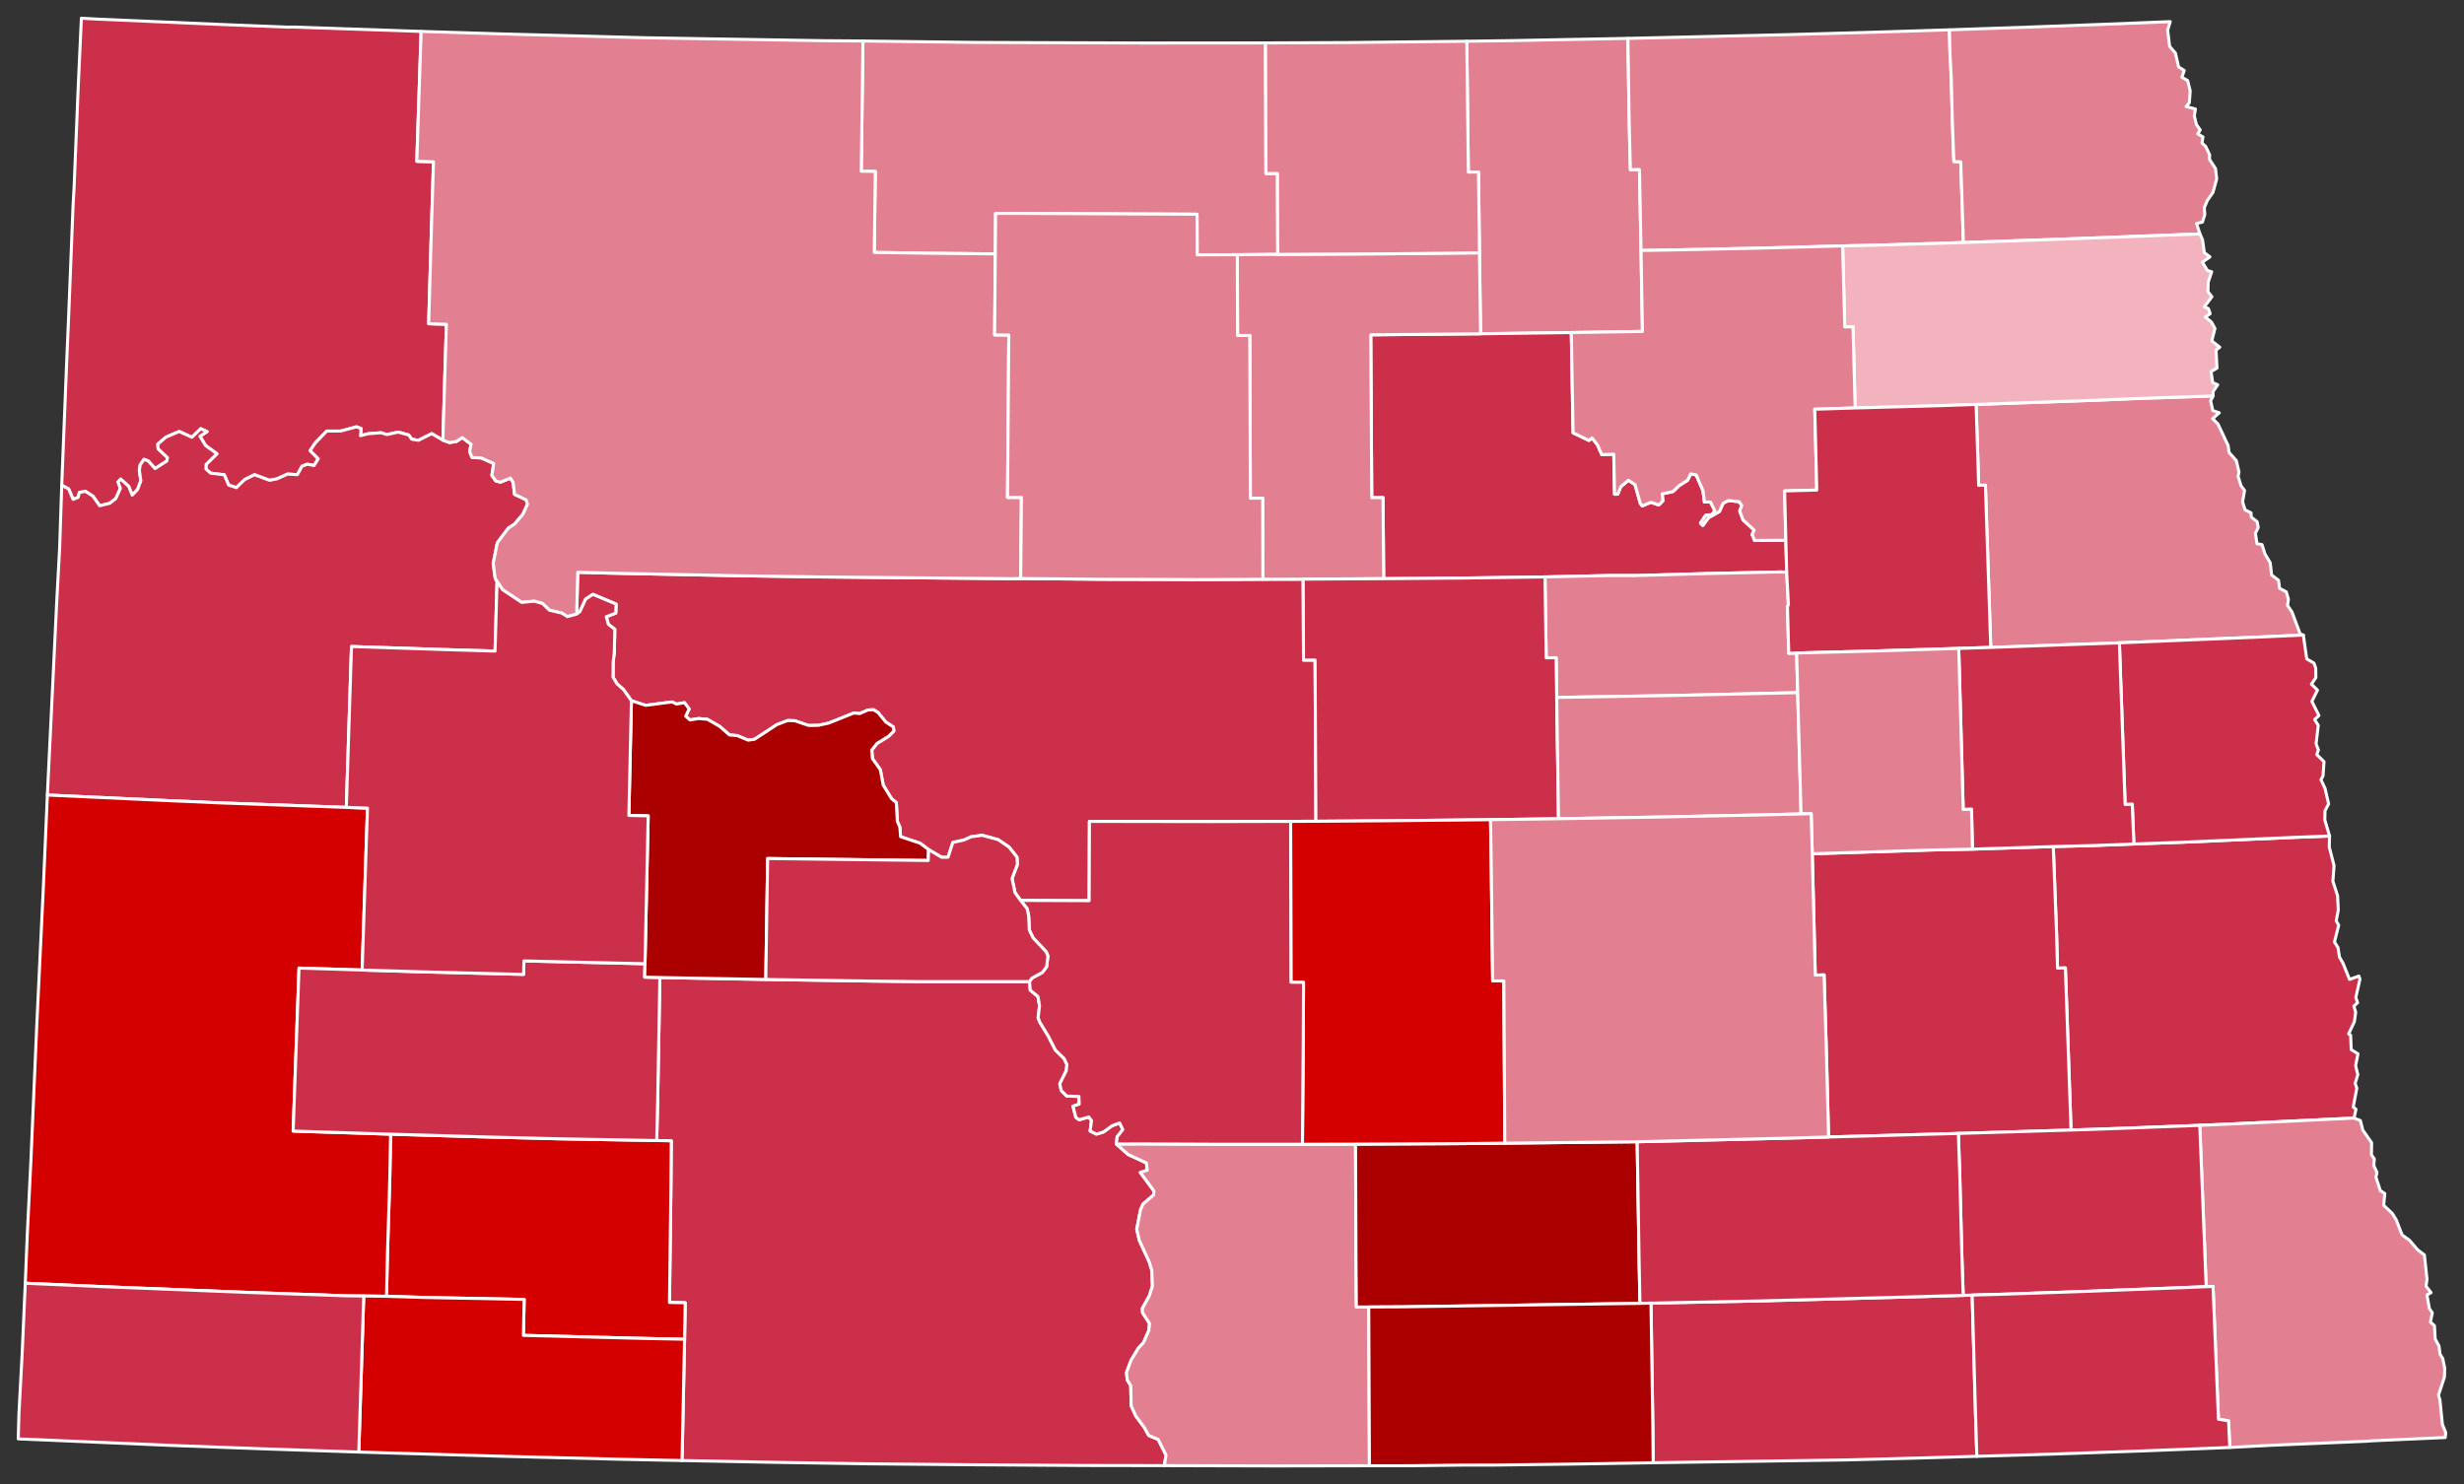
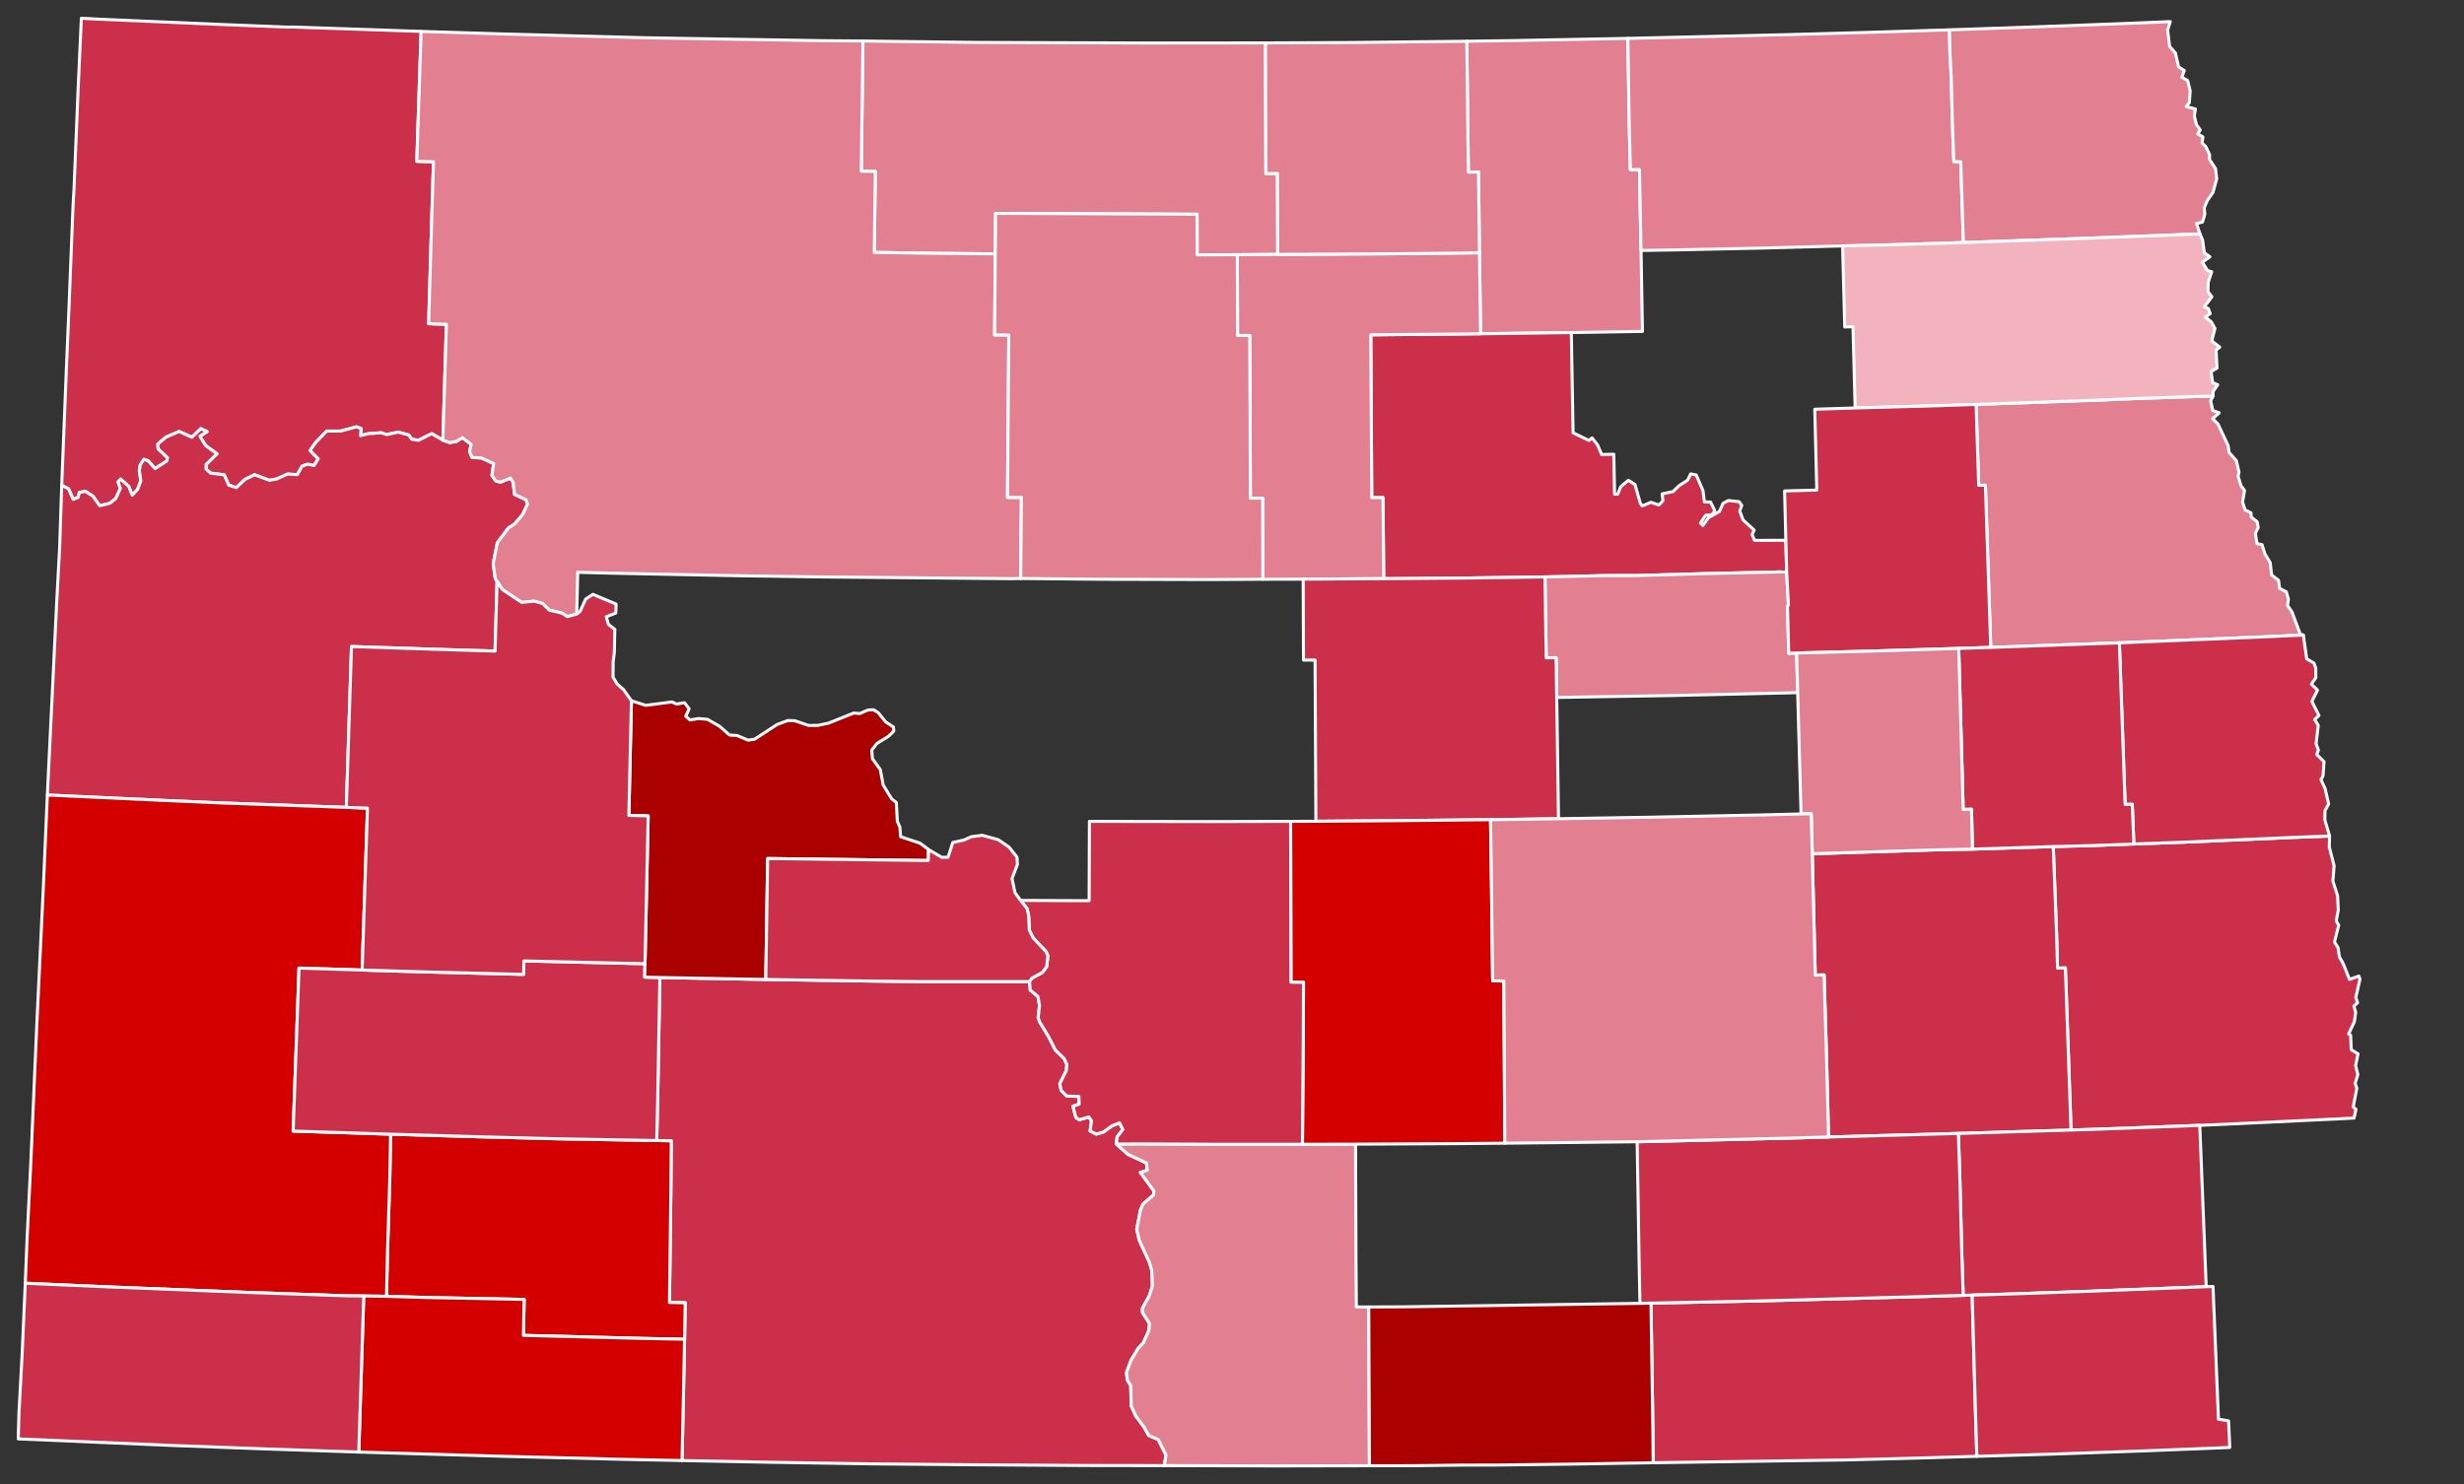
<svg xmlns="http://www.w3.org/2000/svg" xmlns:ns1="http://sodipodi.sourceforge.net/DTD/sodipodi-0.dtd" xmlns:ns2="http://www.inkscape.org/namespaces/inkscape" version="1.2" width="810" height="488" viewBox="0 0 810 488" stroke-linecap="round" stroke-linejoin="round" id="svg56" ns1:docname="North Dakota Presidential Election Results 1908.svg" ns2:version="1.3.2 (091e20e, 2023-11-25, custom)">
  <rect x="0" y="0" width="810" height="488" fill="#333333" stroke="none" />
  <ns1:namedview id="namedview1" pagecolor="#ffffff" bordercolor="#000000" borderopacity="0.25" ns2:showpageshadow="2" ns2:pageopacity="0.0" ns2:pagecheckerboard="0" ns2:deskcolor="#d1d1d1" ns2:zoom="0.93058744" ns2:cx="405.12045" ns2:cy="243.93194" ns2:window-width="1920" ns2:window-height="970" ns2:window-x="-12" ns2:window-y="-12" ns2:window-maximized="1" ns2:current-layer="svg56" showgrid="false" />
  <defs id="defs60" />
  <g id="North Dakota" transform="translate(5,5)" stroke="white" stroke-width="1">
    <path id="Williams" style="fill:#cc2f4a;fill-opacity:1.0" d="M 21.75 1 L 20.68 24.34 L 19.34 57 L 19.029 62.33 L 17.66 96.75 L 16.891 114.711 L 15.289 154.58 L 17.551 155.74 L 19.039 159.199 L 20.68 158.539 L 21.09 156.93 L 23.08 156.551 L 25.551 158.16 L 27.77 161.289 L 31.07 160.5 L 33.061 158.939 L 34.58 155.58 L 33.811 153.471 L 34.67 152.529 L 37.32 154.949 L 38.461 157.801 L 40.23 155.949 L 41.301 153.08 L 40.811 149.65 L 41.1 147.84 L 42.33 146.039 L 43.74 146.57 L 45.99 149.07 L 49.84 146.58 L 50.051 145.449 L 47 142.57 L 46.869 141.039 L 49.539 138.74 L 53.91 136.881 L 58.08 138.779 L 61 135.961 L 63.08 136.92 L 60.721 138.42 L 62.551 141.471 L 66.311 144.199 L 62.75 147.699 L 62.711 149.211 L 64.221 150.57 L 68.711 151.109 L 70.17 154.5 L 72.699 155.34 L 75.43 152.689 L 78.68 151.1 L 83.6 152.93 L 86 152.471 L 89.529 150.881 L 92.76 151.07 L 94.289 148.279 L 96.07 147.641 L 98.221 148.08 L 99.641 145.85 L 96.949 143.15 L 98.66 140.631 L 102.42 136.74 L 107.01 136.74 L 112.18 135.34 L 113.711 135.9 L 113.52 138.25 L 116 137.619 L 120.279 137.289 L 122.16 137.891 L 125.881 137.08 L 129.369 138.029 L 130.33 139.42 L 132.551 139.77 L 136.93 137.59 L 140.59 139.73 L 141.75 101.631 L 135.92 101.439 L 136.689 74.85 L 137.09 61.551 L 137.51 48.199 L 132.02 48.039 L 133.439 5.33 L 91.51 3.891 L 89.5 3.92 L 67.24 3.029 L 27.41 1.301 L 21.75 1 z " />
    <path id="Grant" style="fill:#cc2f4a;fill-opacity:1.0" d="M 212.051 316.41 L 211.92 316.529 L 211.199 356.74 L 210.881 370.01 L 215.67 370.119 L 215.551 385.609 L 215.08 423.26 L 220.26 423.35 L 220.039 435.34 L 219.561 458.6 L 219.199 475.23 L 248.561 475.801 L 280.93 476.311 L 314.91 476.619 L 352.34 476.859 L 377.779 476.9 L 378.301 473.4 L 375.721 468.279 L 372.641 466.99 L 371.109 464.25 L 368.41 460.631 L 366.869 457.279 L 366.711 450.561 L 365.619 448.83 L 365.301 446.359 L 366.801 442.301 L 369.18 438.34 L 370.91 436.461 L 372.67 432.49 L 372.881 430.131 L 370.59 426.609 L 370.529 425.211 L 372.789 421.15 L 373.84 417.891 L 373.631 412.65 L 372.77 409.869 L 369.52 402.801 L 368.689 399.211 L 369.91 392.881 L 370.74 390.91 L 374.221 387.91 L 374.35 386.6 L 369.881 380.52 L 372.16 379.76 L 371.869 377.381 L 365.84 374.59 L 361.99 371.15 L 362.25 368.779 L 364.119 366.391 L 363.051 364.221 L 360.561 365.16 L 357.801 367.18 L 355.41 367.9 L 353.359 366.881 L 353.82 363.48 L 352.93 362.26 L 349.779 363.18 L 348.67 362.381 L 347.721 358.721 L 349.77 358.051 L 349.67 355.51 L 345.67 355.381 L 343.869 353.57 L 343.391 351.33 L 345.51 347.1 L 345.73 345 L 344.789 343.02 L 341.939 340.25 L 339.68 335.801 L 336.76 330.98 L 336.279 329.59 L 336.73 325.67 L 336.211 322.65 L 333.689 320.58 L 333.43 317.75 L 297.141 317.75 L 281.6 317.58 L 246.74 317.051 L 212.051 316.41 z " />
    <path d="M 644.61 127.98 684.41 126.58 697.72 126.02 722.52 125.2 721.71 126.79 722.41 129.98 724.55 130.73 722.36 132.65 724.12 134.41 727.46 141.5 727.77 143.76 730.16 146.47 731.04 150.26 730.73 151.59 731.69 154.71 732.86 156.27 732.21 160.04 733.03 162.65 734.98 163.62 735.07 165.03 736.99 166.54 737.35 168.45 736.42 170.36 736.95 173.77 738.6 174.07 739.55 177.12 741.3 180.04 741.75 184.06 744.03 185.8 744.37 188.43 746.58 189.6 747.28 192.04 746.99 194.07 748.46 196.25 751.14 203.44 752.18 203.81 737.75 204.46 691.71 206.37 649.43 207.87 647.67 154.53 645.46 154.59 644.61 127.98 Z" id="Grand Forks" fill="#d6fde2" style="fill:#e27f90;fill-opacity:1.0" />
    <path d="M 15.29 154.58 17.55 155.74 19.04 159.2 20.68 158.54 21.09 156.93 23.08 156.55 25.55 158.16 27.77 161.29 31.07 160.5 33.06 158.94 34.58 155.58 33.81 153.47 34.67 152.53 37.32 154.95 38.46 157.8 40.23 155.95 41.3 153.08 40.81 149.65 41.1 147.84 42.33 146.04 43.74 146.57 45.99 149.07 49.84 146.58 50.05 145.45 47 142.57 46.87 141.04 49.54 138.74 53.91 136.88 58.08 138.78 61 135.96 63.08 136.92 60.72 138.42 62.55 141.47 66.31 144.2 62.75 147.7 62.71 149.21 64.22 150.57 68.71 151.11 70.17 154.5 72.7 155.34 75.43 152.69 78.68 151.1 83.6 152.93 86 152.47 89.53 150.88 92.76 151.07 94.29 148.28 96.07 147.64 98.22 148.08 99.64 145.85 96.95 143.15 98.66 140.63 102.42 136.74 107.01 136.74 112.18 135.34 113.71 135.9 113.52 138.25 116 137.62 120.28 137.29 122.16 137.89 125.88 137.08 129.37 138.03 130.33 139.42 132.55 139.77 136.93 137.59 140.59 139.73 142.82 140.52 145.01 140.15 146.99 138.89 149.87 141.08 149.38 143.49 150.2 145.42 153.22 145.57 157.29 147.41 156.71 151.34 158.03 153.16 159.55 153.52 162.81 152.2 163.69 153.62 164.16 157.55 167.93 159.32 168.41 160.74 166.85 164.15 164.13 167.34 162.15 168.6 158.49 173.47 157.13 180.3 157.8 185.21 158.41 186.17 157.74 209.08 143.12 208.65 110.55 207.58 108.85 260.47 67.15 258.99 49.89 258.23 10.57 256.41 13.66 192.66 14.61 175.06 15.29 154.58 Z" id="McKenzie" fill="#8cf001" style="fill:#cc2f4a;fill-opacity:1.0" />
    <path d="M 477.18 8.56 492.25 8.35 530.14 7.62 530.57 35.27 530.96 50.78 533.95 50.73 534.46 77.35 534.93 103.97 511.54 104.35 481.72 104.75 481.35 78.12 481.03 51.55 477.7 51.59 477.18 8.56 Z" id="Towner" fill="#d7c1b7" style="fill:#e27f90;fill-opacity:1.0" />
    <path d="M 669.98 273.35 683.26 273.01 696.47 272.51 711.85 271.95 749.38 270.32 760.8 269.88 760.71 273.52 762.29 279.65 761.9 284.73 763.44 289.54 763.67 294.22 763 297.8 763.81 299.21 762.41 304.75 763.57 306.55 764.07 309.69 765.22 311.7 767.36 317.03 770.45 315.93 770.79 316.97 769.43 322.99 770.03 324.7 768.8 325.8 769.39 327.84 768.96 330.95 767.07 334.96 767.73 335.36 767.93 340.13 770.15 341.51 769.37 345.39 770.1 348.33 769.21 351.22 769.77 352.78 768.58 359 769.49 359.72 768.85 362.63 731.09 364.44 718.14 365.02 691.58 366.03 675.82 366.56 673.96 313.25 671.38 313.33 671.08 302.43 669.98 273.35 Z" id="Cass" fill="#d8654a" style="fill:#cc2f4a;fill-opacity:1.0" />
    <path d="M 481.72 104.75 511.54 104.35 512.13 137.32 517.35 139.82 518.36 138.99 520.16 141.28 521.53 144.45 525.51 144.35 525.76 157.5 526.8 157.48 527.83 154.98 530.32 152.92 532.48 154.32 534.21 160.43 534.84 161.35 537.73 160.15 540.31 161.05 541.65 159.67 541.41 157.38 544.99 156.62 546.94 154.72 549.78 152.89 550.79 150.81 552.6 151.17 554.83 156.32 555.29 160.03 557.31 160.07 558.7 162.88 557.83 164.22 555.71 164.41 554.01 166.98 554.77 167.78 556.67 165.21 560.24 163.18 561.43 160.5 563.17 159.57 566.7 159.95 567.58 161.21 566.91 163.01 568 165.95 571.66 169.31 570.97 170.75 571.8 172.69 582.07 172.65 582.34 183.17 580.35 183.05 556.06 183.59 532.75 184.25 523.28 184.25 502.89 184.7 476.4 185.06 449.87 185.27 449.64 158.6 445.94 158.64 445.62 105.09 481.72 104.75 Z" id="Benson" fill="#df0b4d" style="fill:#cc2f4a;fill-opacity:1.0" />
    <path d="M 691.71 206.37 737.75 204.46 752.18 203.81 753.3 211.65 755.68 213.04 756.26 214.69 756.3 217.8 754.84 219.97 756.84 221.91 754.99 225.63 757.32 230.27 755.89 231.58 757.09 233.5 756.37 239.59 757.14 241.59 756.59 243.09 758.98 245.45 758.66 250.09 757.98 251.37 759.31 254.21 760.5 259.36 759.31 261.55 759.25 264.61 760.8 269.88 749.38 270.32 711.85 271.95 696.47 272.51 695.95 259.44 693.6 259.51 691.71 206.37 Z" id="Traill" fill="#dbde18" style="fill:#cc2f4a;fill-opacity:1.0" />
-     <path id="McLean" style="fill:#cc2f4a;fill-opacity:1.0" d="M 184.92 183.17 L 184.58 196.91 L 185.66 196.09 L 187.529 191.98 L 189.91 190.43 L 197.529 193.619 L 197.43 196.58 L 194.311 197.779 L 194.98 200.26 L 197.109 201.93 L 196.939 209.66 L 196.57 212.529 L 196.52 217.65 L 197.859 219.891 L 199.949 221.711 L 202.57 225.41 L 207.25 226.92 L 215.93 225.801 L 217.359 226.5 L 220.02 226.051 L 221.539 228.08 L 220.42 230.48 L 221.811 231.721 L 224.699 231.26 L 227.561 231.52 L 231.58 233.83 L 234.811 236.67 L 237.359 236.869 L 240.91 238.359 L 243.07 238.061 L 250.43 233.24 L 254 231.91 L 256.289 231.99 L 260.789 233.529 L 263.93 233.51 L 267.41 232.76 L 275.66 229.449 L 277.631 229.619 L 280.279 228.471 L 282.141 228.35 L 283.66 229.301 L 286.199 232.42 L 288.689 234.039 L 288.83 235.369 L 287.119 237.07 L 283.26 239.471 L 281.58 241.619 L 281.801 244.449 L 284.391 248.061 L 285.34 253.15 L 288.109 257.66 L 289.66 258.891 L 289.98 265.061 L 290.811 266.949 L 291.061 270.109 L 297.48 272.26 L 300.25 274.34 L 304.561 276.891 L 306.66 276.859 L 308.23 272.01 L 311.859 271.211 L 314.279 270.119 L 317.891 269.65 L 323.15 271.09 L 326.721 273.539 L 329.32 276.85 L 329.449 279.25 L 327.689 283.881 L 328.67 288.52 L 330.5 291.061 L 353.039 291.15 L 353.131 265.07 L 361.039 265.09 L 392.74 265.141 L 419.27 265.07 L 427.58 265.039 L 427.311 212.02 L 423.51 212.039 L 423.4 185.43 L 410.15 185.461 L 392.02 185.561 L 370.279 185.5 L 357 185.471 L 330.539 185.211 L 327.25 185.27 L 264.289 184.689 L 237.811 184.301 L 195.5 183.449 L 184.92 183.17 z " />
    <path d="M 530.14 7.62 583.02 6.38 610.05 5.62 635.84 4.81 636.03 12.79 636.44 20.36 636.8 34.81 637.3 48.11 639.56 48.21 640.44 74.75 613.99 75.56 600.73 75.86 574.2 76.57 545.43 77.18 534.46 77.35 533.95 50.73 530.96 50.78 530.57 35.27 530.14 7.62 Z" id="Cavalier" fill="#bce01a" style="fill:#e27f90;fill-opacity:1.0" />
-     <path d="M 718.14 365.02 731.09 364.44 768.85 362.63 770.93 363.43 771.73 366.57 774.63 370.72 774.57 374.72 775.52 376.03 775.34 378.25 776.41 380.52 776.04 382.05 777.49 386.47 778.96 387.46 778.6 391.33 781.39 393.93 782.71 396.05 784.65 401.05 787.09 402.81 789.71 405.89 791.98 407.63 792.84 415.64 792.51 417.89 794.17 420.02 792.82 420.79 793.61 425.22 794.58 426.67 793.96 429.68 795.29 430.89 795.53 435.29 796.79 437.57 797.11 440.24 798.01 441.69 798.67 444.88 798.56 447.82 796.61 453.73 797.08 455.29 797.9 463.36 799 466.05 798.83 467.66 774.55 468.75 773.1 468.88 741.33 470.23 728 470.93 727.61 462.19 724.28 461.64 722.49 417.98 720.25 418.07 718.14 365.02 Z" id="Richland" fill="#a3059d" style="fill:#e27f90;fill-opacity:1.0" />
    <path d="M 635.84 4.81 662.23 3.9 692.2 2.78 708.43 2.11 707.58 4.89 708.23 10.24 710.14 12.45 711.18 17.01 713.04 18.18 712.25 20.4 714.15 21.49 714.99 24.88 714.7 28.79 713.66 30.04 716.71 30.83 716.34 33.11 717.06 36.03 718.3 37.72 717.46 39.01 719.18 40.03 718.87 42.01 720.1 43.18 721.38 45.9 721.34 47.42 723.32 50.44 723.71 53.81 722.47 58.27 720.61 60.95 719.61 63.3 719.79 65.53 719.01 68.03 717.08 68.5 718.2 71.92 677.99 73.44 640.44 74.75 639.56 48.21 637.3 48.11 636.8 34.81 636.44 20.36 636.03 12.79 635.84 4.81 Z" id="Pembina" fill="#e6b8a0" style="fill:#e27f90;fill-opacity:1.0" />
    <path d="M 600.73 75.86 613.99 75.56 640.44 74.75 677.99 73.44 718.2 71.92 719.06 73.87 719.63 78.07 721.48 79.46 718.99 81.22 720.67 83.95 722.06 84.35 720.93 87.73 720.82 90.89 722.12 92.58 719.63 95.89 720.97 96.46 721.56 98.15 719.95 99.24 721.97 100.9 723.13 103 722.08 107.09 724.71 109.15 723.49 110.11 723.8 116.03 721.84 117.19 722.39 120.84 724.04 121.5 722.48 123.82 722.52 125.2 697.72 126.02 684.41 126.58 644.61 127.98 631.88 128.42 604.85 129.14 604.14 102.43 601.43 102.5 600.73 75.86 Z" id="Walsh" fill="#a27bca" style="fill:#f2b3be;fill-opacity:1.0" />
-     <path d="M 511.54 104.35 534.93 103.97 534.46 77.35 545.43 77.18 574.2 76.57 600.73 75.86 601.43 102.5 604.14 102.43 604.85 129.14 591.58 129.56 592.24 156.14 581.66 156.42 582.07 172.65 571.8 172.69 570.97 170.75 571.66 169.31 568 165.95 566.91 163.01 567.58 161.21 566.7 159.95 563.17 159.57 561.43 160.5 560.24 163.18 556.67 165.21 554.77 167.78 554.01 166.98 555.71 164.41 557.83 164.22 558.7 162.88 557.31 160.07 555.29 160.03 554.83 156.32 552.6 151.17 550.79 150.81 549.78 152.89 546.94 154.72 544.99 156.62 541.41 157.38 541.65 159.67 540.31 161.05 537.73 160.15 534.84 161.35 534.21 160.43 532.48 154.32 530.32 152.92 527.83 154.98 526.8 157.48 525.76 157.5 525.51 144.35 521.53 144.45 520.16 141.28 518.36 138.99 517.35 139.82 512.13 137.32 511.54 104.35 Z" id="Ramsey" fill="#b95f14" style="fill:#e27f90;fill-opacity:1.0" />
    <path d="M 278.68 8.48 316.06 8.95 371.28 9.14 411.02 9.11 411.15 52.05 414.95 52.04 415.04 78.64 401.75 78.75 388.55 78.8 388.51 65.44 328.88 65.17 322.29 65.17 322.19 78.48 301.44 78.28 282.4 78 282.75 51.36 278.13 51.3 278.68 8.48 Z" id="Bottineau" fill="#f96a8a" style="fill:#e27f90;fill-opacity:1.0" />
    <path d="M 123.4 367.92 151.93 368.76 178.69 369.44 210.88 370.01 215.67 370.12 215.55 385.61 215.08 423.26 220.26 423.35 220.04 435.34 206.74 435.08 167.06 434.07 167.31 422.25 135.36 421.63 122.06 421.23 122.35 407.91 123.16 381.61 123.4 367.92 Z" id="Hettinger" fill="#c3fb45" style="fill:#d40000;fill-opacity:1.0" />
    <path id="Mountrail" style="fill:#e27f90;fill-opacity:1.0" d="M 133.439 5.33 L 132.02 48.039 L 137.51 48.199 L 137.09 61.551 L 136.689 74.85 L 135.92 101.439 L 141.75 101.631 L 140.59 139.73 L 142.82 140.52 L 145.01 140.15 L 146.99 138.891 L 149.869 141.08 L 149.381 143.49 L 150.199 145.42 L 153.221 145.57 L 157.289 147.41 L 156.711 151.34 L 158.029 153.16 L 159.551 153.52 L 162.811 152.199 L 163.689 153.619 L 164.16 157.551 L 167.93 159.32 L 168.41 160.74 L 166.85 164.15 L 164.131 167.34 L 162.15 168.6 L 158.49 173.471 L 157.131 180.301 L 157.801 185.211 L 158.41 186.17 L 160.17 188.869 L 166.5 193.07 L 170.641 192.67 L 173.35 193.439 L 175.609 195.631 L 179.711 196.59 L 181.5 197.75 L 184.58 196.91 L 184.92 183.17 L 195.5 183.449 L 237.811 184.301 L 264.289 184.689 L 327.25 185.27 L 330.539 185.211 L 330.77 158.57 L 326.199 158.539 L 326.631 105.16 L 321.971 105.119 L 322.08 91.801 L 322.189 78.48 L 301.439 78.279 L 282.4 78 L 282.75 51.359 L 278.131 51.301 L 278.68 8.48 L 265.699 8.381 L 225.84 7.73 L 206.699 7.4 L 159.859 6.15 L 133.439 5.33 z " />
    <path d="M 361.99 371.15 370.09 371.12 396.59 371.24 423.16 371.24 440.61 371.2 440.76 409.23 440.88 424.72 444.95 424.74 445.18 476.94 414.17 477 377.78 476.9 378.3 473.4 375.72 468.28 372.64 466.99 371.11 464.25 368.41 460.63 366.87 457.28 366.71 450.56 365.62 448.83 365.3 446.36 366.8 442.3 369.18 438.34 370.91 436.46 372.67 432.49 372.88 430.13 370.59 426.61 370.53 425.21 372.79 421.15 373.84 417.89 373.63 412.65 372.77 409.87 369.52 402.8 368.69 399.21 369.91 392.88 370.74 390.91 374.22 387.91 374.35 386.6 369.88 380.52 372.16 379.76 371.87 377.38 365.84 374.59 361.99 371.15 Z" id="Emmons" fill="#91ad62" style="fill:#e27f90;fill-opacity:1.0" />
    <path d="M 401.75 78.75 415.04 78.64 452.6 78.44 481.35 78.12 481.72 104.75 445.62 105.09 445.94 158.64 449.64 158.6 449.87 185.27 423.4 185.43 410.15 185.46 410.09 158.79 406.04 158.81 405.85 105.31 401.83 105.31 401.75 78.75 Z" id="Pierce" fill="#d46bd5" style="fill:#e27f90;fill-opacity:1.0" />
    <path id="Billings" style="fill:#d40000;fill-opacity:1.0" d="M 10.57 256.41 L 9.221 287.4 L 7.061 332.74 L 5.141 377.07 L 3.961 401.061 L 3.311 416.93 L 29.15 418.07 L 75.779 419.93 L 108.779 421.061 L 114.57 421.131 L 122.061 421.23 L 122.35 407.91 L 123.16 381.609 L 123.4 367.92 L 91.369 366.9 L 93.301 313.301 L 114.051 313.949 L 115.801 260.711 L 108.85 260.471 L 67.15 258.99 L 49.891 258.23 L 10.57 256.41 z " />
    <path d="M 590.75 275.72 630.14 274.47 643.41 274.2 669.98 273.35 671.08 302.43 671.38 313.33 673.96 313.25 675.82 366.56 638.78 367.68 596.11 368.85 595.44 342.53 594.64 315.54 591.74 315.62 590.75 275.72 Z" id="Barnes" fill="#d9cfc0" style="fill:#cc2f4a;fill-opacity:1.0" />
    <path d="M 502.89 184.7 523.28 184.25 532.75 184.25 556.06 183.59 580.35 183.05 582.34 183.17 582.92 193.93 582.6 194.31 583.02 209.79 585.62 209.71 585.96 222.75 544.09 223.7 506.75 224.32 506.55 211.26 503.29 211.3 502.89 184.7 Z" id="Eddy" fill="#b17b9b" style="fill:#e27f90;fill-opacity:1.0" />
    <path d="M 582.34 183.17 582.07 172.65 581.66 156.42 592.24 156.14 591.58 129.56 604.85 129.14 631.88 128.42 644.61 127.98 645.46 154.59 647.67 154.53 649.43 207.87 638.9 208.2 610.54 209.07 585.62 209.71 583.02 209.79 582.6 194.31 582.92 193.93 582.34 183.17 Z" id="Nelson" fill="#92eb93" style="fill:#cc2f4a;fill-opacity:1.0" />
    <path d="M 423.4 185.43 449.87 185.27 476.4 185.06 502.89 184.7 503.29 211.3 506.55 211.26 506.75 224.32 507.33 264.2 484.99 264.52 451.88 264.86 427.58 265.04 427.31 212.02 423.51 212.04 423.4 185.43 Z" id="Wells" fill="#bc8226" style="fill:#cc2f4a;fill-opacity:1.0" />
    <path d="M 114.05 313.95 132.95 314.52 167.12 315.38 167.23 310.95 207.03 311.88 206.93 316.29 212.05 316.41 211.92 316.53 211.2 356.74 210.88 370.01 178.69 369.44 151.93 368.76 123.4 367.92 91.37 366.9 93.3 313.3 114.05 313.95 Z" id="Stark" fill="#b639d1" style="fill:#cc2f4a;fill-opacity:1.0" />
    <path d="M 202.57 225.41 207.25 226.92 215.93 225.8 217.36 226.5 220.02 226.05 221.54 228.08 220.42 230.48 221.81 231.72 224.7 231.26 227.56 231.52 231.58 233.83 234.81 236.67 237.36 236.87 240.91 238.36 243.07 238.06 250.43 233.24 254 231.91 256.29 231.99 260.79 233.53 263.93 233.51 267.41 232.76 275.66 229.45 277.63 229.62 280.28 228.47 282.14 228.35 283.66 229.3 286.2 232.42 288.69 234.04 288.83 235.37 287.12 237.07 283.26 239.47 281.58 241.62 281.8 244.45 284.39 248.06 285.34 253.15 288.11 257.66 289.66 258.89 289.98 265.06 290.81 266.95 291.06 270.11 297.48 272.26 300.25 274.34 300.15 277.94 247.35 277.29 246.74 317.05 212.05 316.41 206.93 316.29 207.03 311.88 208.08 263.26 201.73 263.12 202.57 225.41 Z" id="Mercer" fill="#bdacb4" style="fill:#aa0000;fill-opacity:1.0" />
    <path d="M 114.57 421.13 122.06 421.23 135.36 421.63 167.31 422.25 167.06 434.07 206.74 435.08 220.04 435.34 219.56 458.6 219.2 475.23 200.18 474.84 160.31 473.83 112.94 472.44 114.57 421.13 Z" id="Adams" fill="#854774" style="fill:#d40000;fill-opacity:1.0" />
    <path d="M 538.45 475.95 538.35 464.37 537.73 423.47 573.78 422.74 618.47 421.55 640.37 420.92 643.32 420.83 644.44 460.6 644.86 473.84 625.93 474.4 601.51 475.04 538.45 475.95 Z" id="Dickey" fill="#d5a3f7" style="fill:#cc2f4a;fill-opacity:1.0" />
    <path d="M 322.08 91.8 322.19 78.48 322.29 65.17 328.88 65.17 388.51 65.44 388.55 78.8 401.75 78.75 401.83 105.31 405.85 105.31 406.04 158.81 410.09 158.79 410.15 185.46 392.02 185.56 370.28 185.5 357 185.47 330.54 185.21 330.77 158.57 326.2 158.54 326.63 105.16 321.97 105.12 322.08 91.8 Z" id="McHenry" fill="#8e4bd5" style="fill:#e27f90;fill-opacity:1.0" />
-     <path d="M 440.61 371.2 473.71 371.03 489.68 370.88 533.19 370.41 533.84 410.2 534.11 423.55 456.1 424.69 444.95 424.74 440.88 424.72 440.76 409.23 440.61 371.2 Z" id="Logan" fill="#c8e6f1" style="fill:#aa0000;fill-opacity:1.0" />
    <path d="M 638.9 208.2 649.43 207.87 691.71 206.37 693.6 259.51 695.95 259.44 696.47 272.51 683.26 273.01 669.98 273.35 643.41 274.2 643.1 261.08 640.37 261.15 638.9 208.2 Z" id="Steele" fill="#fcf0b8" style="fill:#cc2f4a;fill-opacity:1.0" />
    <path d="M 638.78 367.68 675.82 366.56 691.58 366.03 718.14 365.02 720.25 418.07 680.27 419.62 653.65 420.54 643.32 420.83 640.37 420.92 639.92 407.58 639.23 381.01 638.78 367.68 Z" id="Ransom" fill="#9efab3" style="fill:#cc2f4a;fill-opacity:1.0" />
    <path d="M 411.02 9.11 438.1 8.99 477.18 8.56 477.7 51.59 481.03 51.55 481.35 78.12 452.6 78.44 415.04 78.64 414.95 52.04 411.15 52.05 411.02 9.11 Z" id="Rolette" fill="#aabed7" style="fill:#e27f90;fill-opacity:1.0" />
    <path d="M 419.27 265.07 427.58 265.04 451.88 264.86 484.99 264.52 485.2 277.7 485.69 317.52 489.37 317.55 489.68 370.88 473.71 371.03 440.61 371.2 423.16 371.24 423.43 335.84 423.51 318 419.38 317.96 419.27 265.07 Z" id="Kidder" fill="#da2c34" style="fill:#d40000;fill-opacity:1.0" />
-     <path d="M 506.75 224.32 544.09 223.7 585.96 222.75 587.07 262.63 573.76 262.96 537.68 263.7 507.33 264.2 506.75 224.32 Z" id="Foster" fill="#9e152c" style="fill:#e27f90;fill-opacity:1.0" />
    <path d="M 330.5 291.06 353.04 291.15 353.13 265.07 361.04 265.09 392.74 265.14 419.27 265.07 419.38 317.96 423.51 318 423.43 335.84 423.16 371.24 396.59 371.24 370.09 371.12 361.99 371.15 362.25 368.78 364.12 366.39 363.05 364.22 360.56 365.16 357.8 367.18 355.41 367.9 353.36 366.88 353.82 363.48 352.93 362.26 349.78 363.18 348.67 362.38 347.72 358.72 349.77 358.05 349.67 355.51 345.67 355.38 343.87 353.57 343.39 351.33 345.51 347.1 345.73 345 344.79 343.02 341.94 340.25 339.68 335.8 336.76 330.98 336.28 329.59 336.73 325.67 336.21 322.65 333.69 320.58 333.43 317.75 334.23 316.6 337.66 314.74 339.08 312.84 339.47 309.3 338.89 307.92 334.61 303.37 333.37 300.8 333.16 296.2 332.65 293.78 330.5 291.06 Z" id="Burleigh" fill="#89c44c" style="fill:#cc2f4a;fill-opacity:1.0" />
    <path d="M 3.31 416.93 29.15 418.07 75.78 419.93 108.78 421.06 114.57 421.13 112.94 472.44 82.14 471.4 52.87 470.32 1 468.11 1.23 459.71 2.26 440.64 3.31 416.93 Z" id="Bowman" fill="#b49b0d" style="fill:#cc2f4a;fill-opacity:1.0" />
    <path d="M 533.19 370.41 582.82 369.22 596.11 368.85 638.78 367.68 639.23 381.01 639.92 407.58 640.37 420.92 618.47 421.55 573.78 422.74 537.73 423.47 534.11 423.55 533.84 410.2 533.19 370.41 Z" id="LaMoure" fill="#e18aed" style="fill:#cc2f4a;fill-opacity:1.0" />
    <path d="M 585.96 222.75 585.62 209.71 610.54 209.07 638.9 208.2 640.37 261.15 643.1 261.08 643.41 274.2 630.14 274.47 590.75 275.72 590.4 262.55 587.07 262.63 585.96 222.75 Z" id="Griggs" fill="#890026" style="fill:#e27f90;fill-opacity:1.0" />
    <path d="M 300.25 274.34 304.56 276.89 306.66 276.86 308.23 272.01 311.86 271.21 314.28 270.12 317.89 269.65 323.15 271.09 326.72 273.54 329.32 276.85 329.45 279.25 327.69 283.88 328.67 288.52 330.5 291.06 332.65 293.78 333.16 296.2 333.37 300.8 334.61 303.37 338.89 307.92 339.47 309.3 339.08 312.84 337.66 314.74 334.23 316.6 333.43 317.75 297.14 317.75 281.6 317.58 246.74 317.05 247.35 277.29 300.15 277.94 300.25 274.34 Z" id="Oliver" fill="#edd319" style="fill:#cc2f4a;fill-opacity:1.0" />
    <path d="M 484.99 264.52 507.33 264.2 537.68 263.7 573.76 262.96 587.07 262.63 590.4 262.55 590.75 275.72 591.74 315.62 594.64 315.54 595.44 342.53 596.11 368.85 582.82 369.22 533.19 370.41 489.68 370.88 489.37 317.55 485.69 317.52 485.2 277.7 484.99 264.52 Z" id="Stutsman" fill="#f15e24" style="fill:#e27f90;fill-opacity:1.0" />
    <path d="M 444.95 424.74 456.1 424.69 534.11 423.55 537.73 423.47 538.35 464.37 538.45 475.95 511.57 476.4 486.77 476.71 476.26 476.72 459.02 476.93 445.18 476.94 444.95 424.74 Z" id="McIntosh" fill="#fe9eea" style="fill:#aa0000;fill-opacity:1.0" />
    <path d="M 643.32 420.83 653.65 420.54 680.27 419.62 720.25 418.07 722.49 417.98 724.28 461.64 727.61 462.19 728 470.93 701.19 472 669.5 473.12 644.86 473.84 644.44 460.6 643.32 420.83 Z" id="Sargent" fill="#a8de7c" style="fill:#cc2f4a;fill-opacity:1.0" />
    <path d="M 158.41 186.17 160.17 188.87 166.5 193.07 170.64 192.67 173.35 193.44 175.61 195.63 179.71 196.59 181.5 197.75 184.58 196.91 185.66 196.09 187.53 191.98 189.91 190.43 197.53 193.62 197.43 196.58 194.31 197.78 194.98 200.26 197.11 201.93 196.94 209.66 196.57 212.53 196.52 217.65 197.86 219.89 199.95 221.71 202.57 225.41 201.73 263.12 208.08 263.26 207.03 311.88 167.23 310.95 167.12 315.38 132.95 314.52 114.05 313.95 115.8 260.71 108.85 260.47 110.55 207.58 143.12 208.65 157.74 209.08 158.41 186.17 Z" id="Dunn" fill="#ce7da1" style="fill:#cc2f4a;fill-opacity:1.0" />
  </g>
</svg>